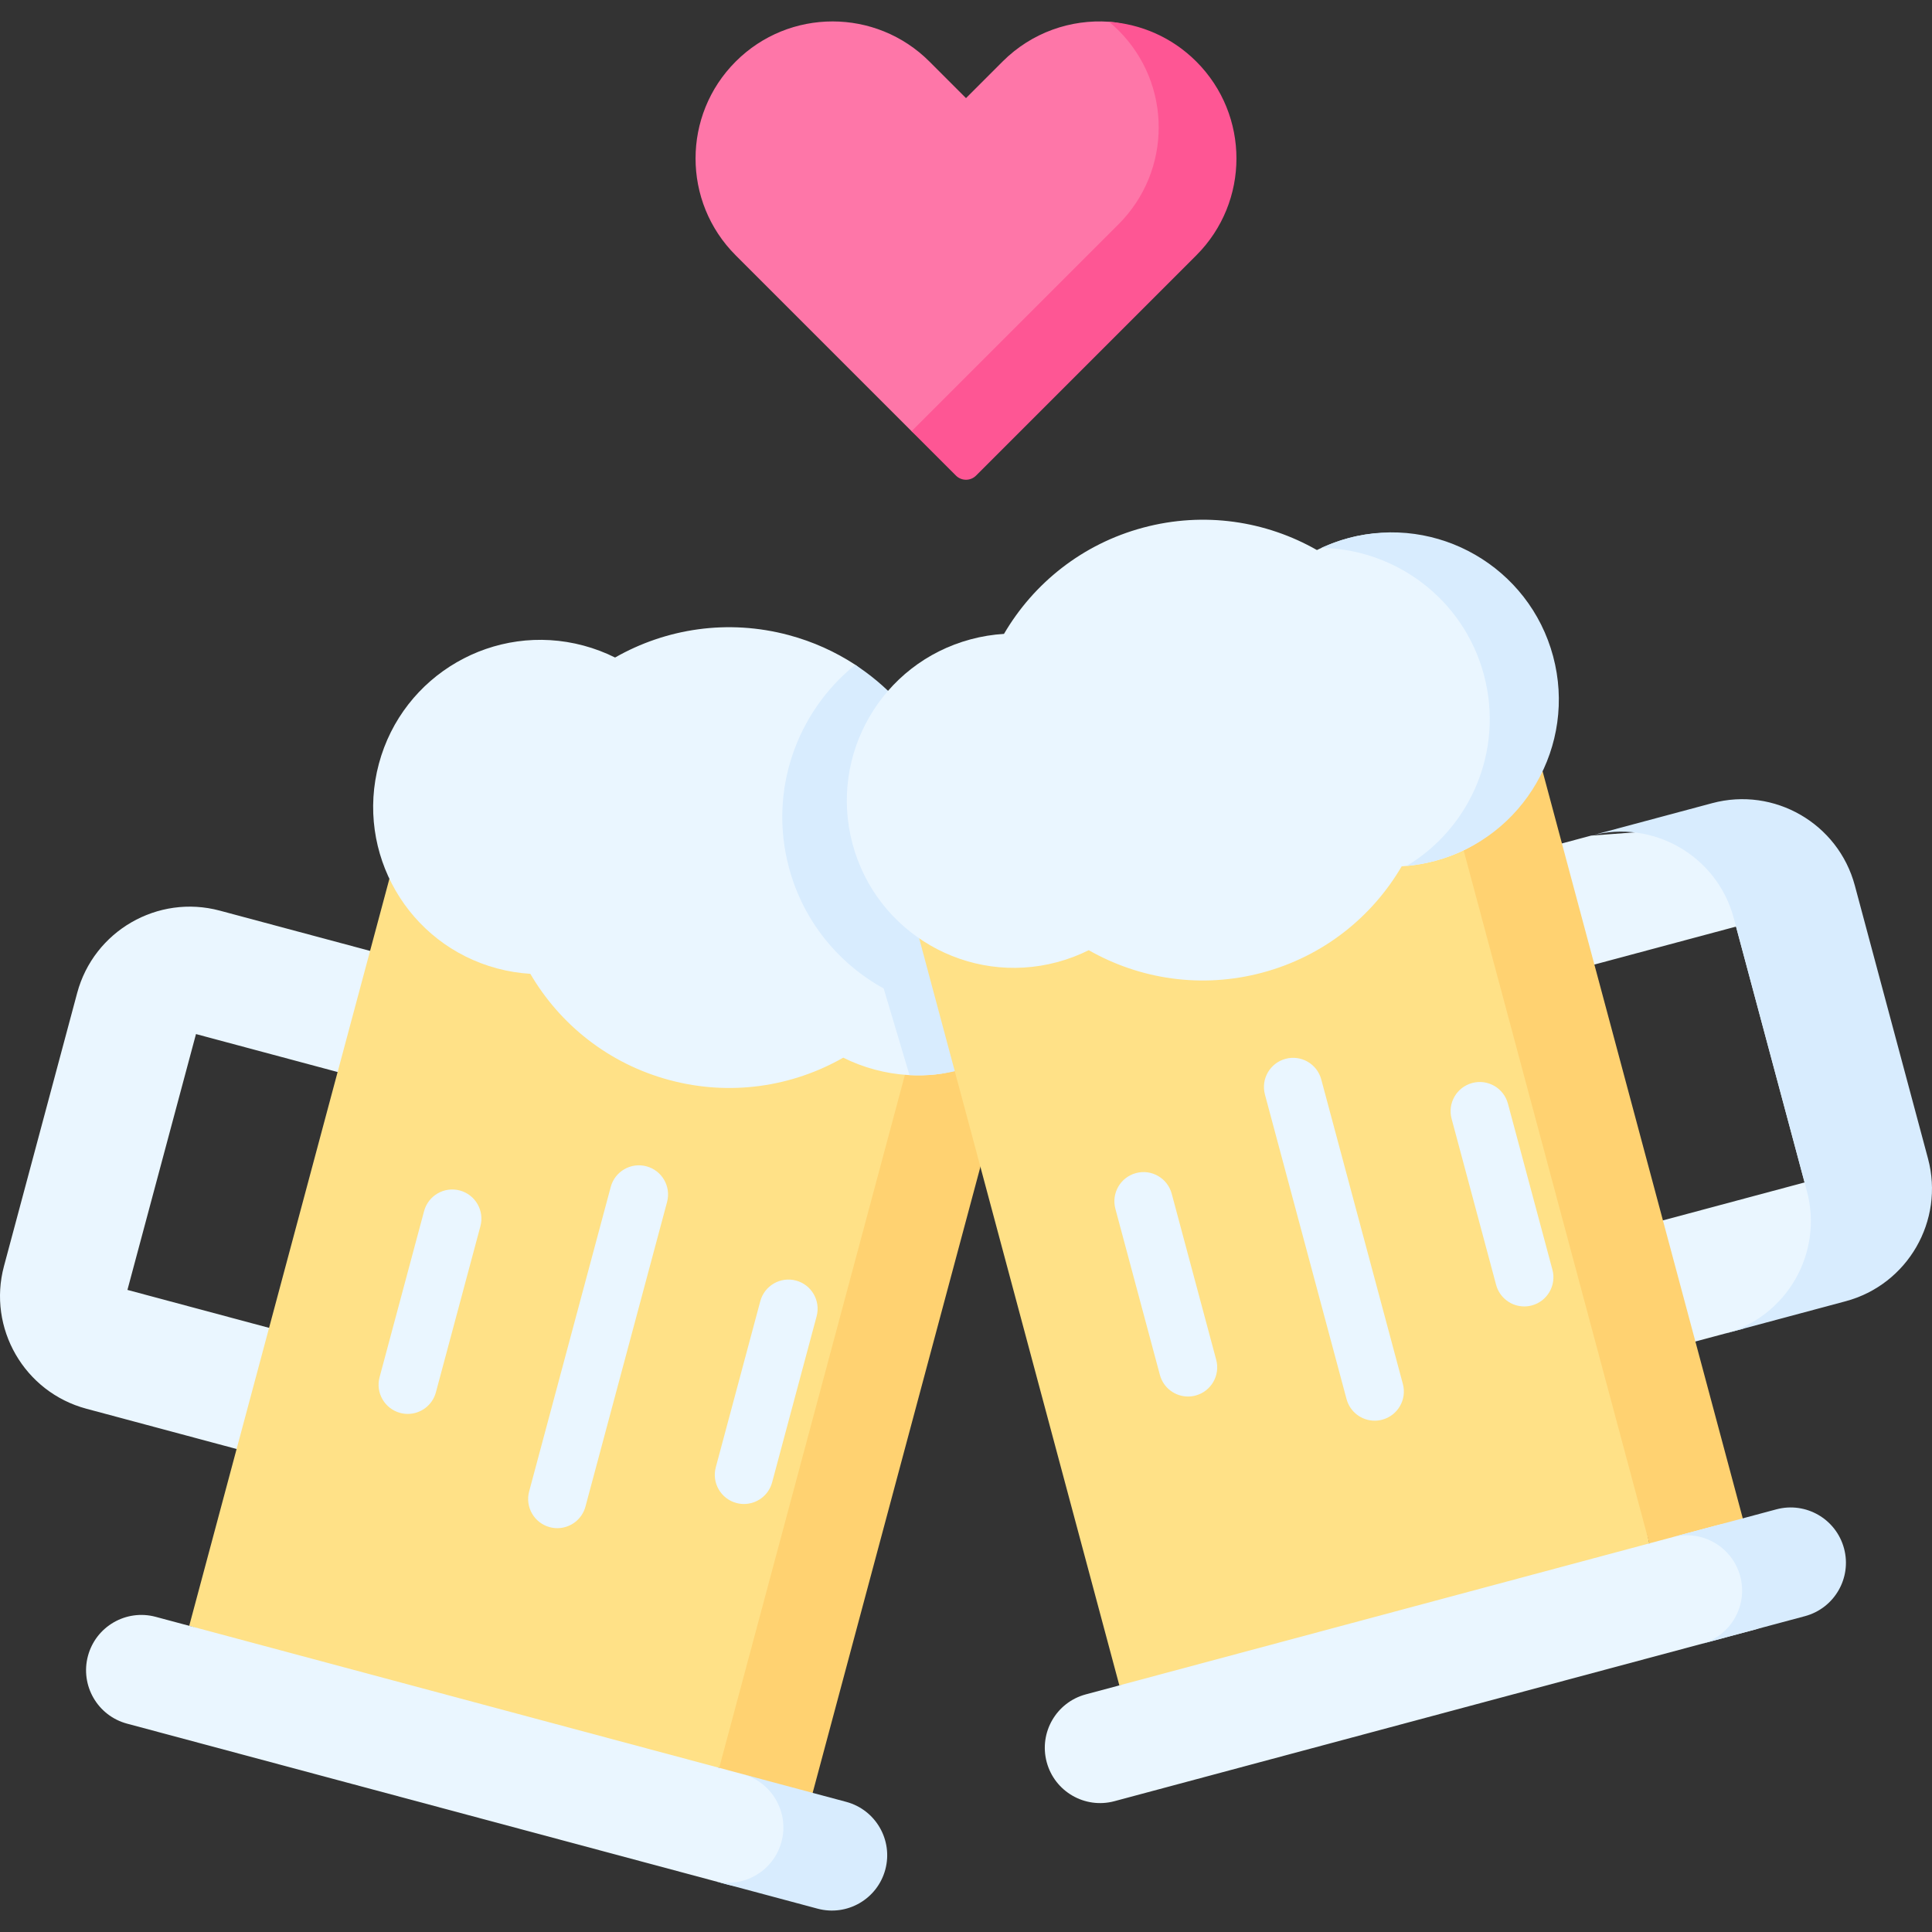
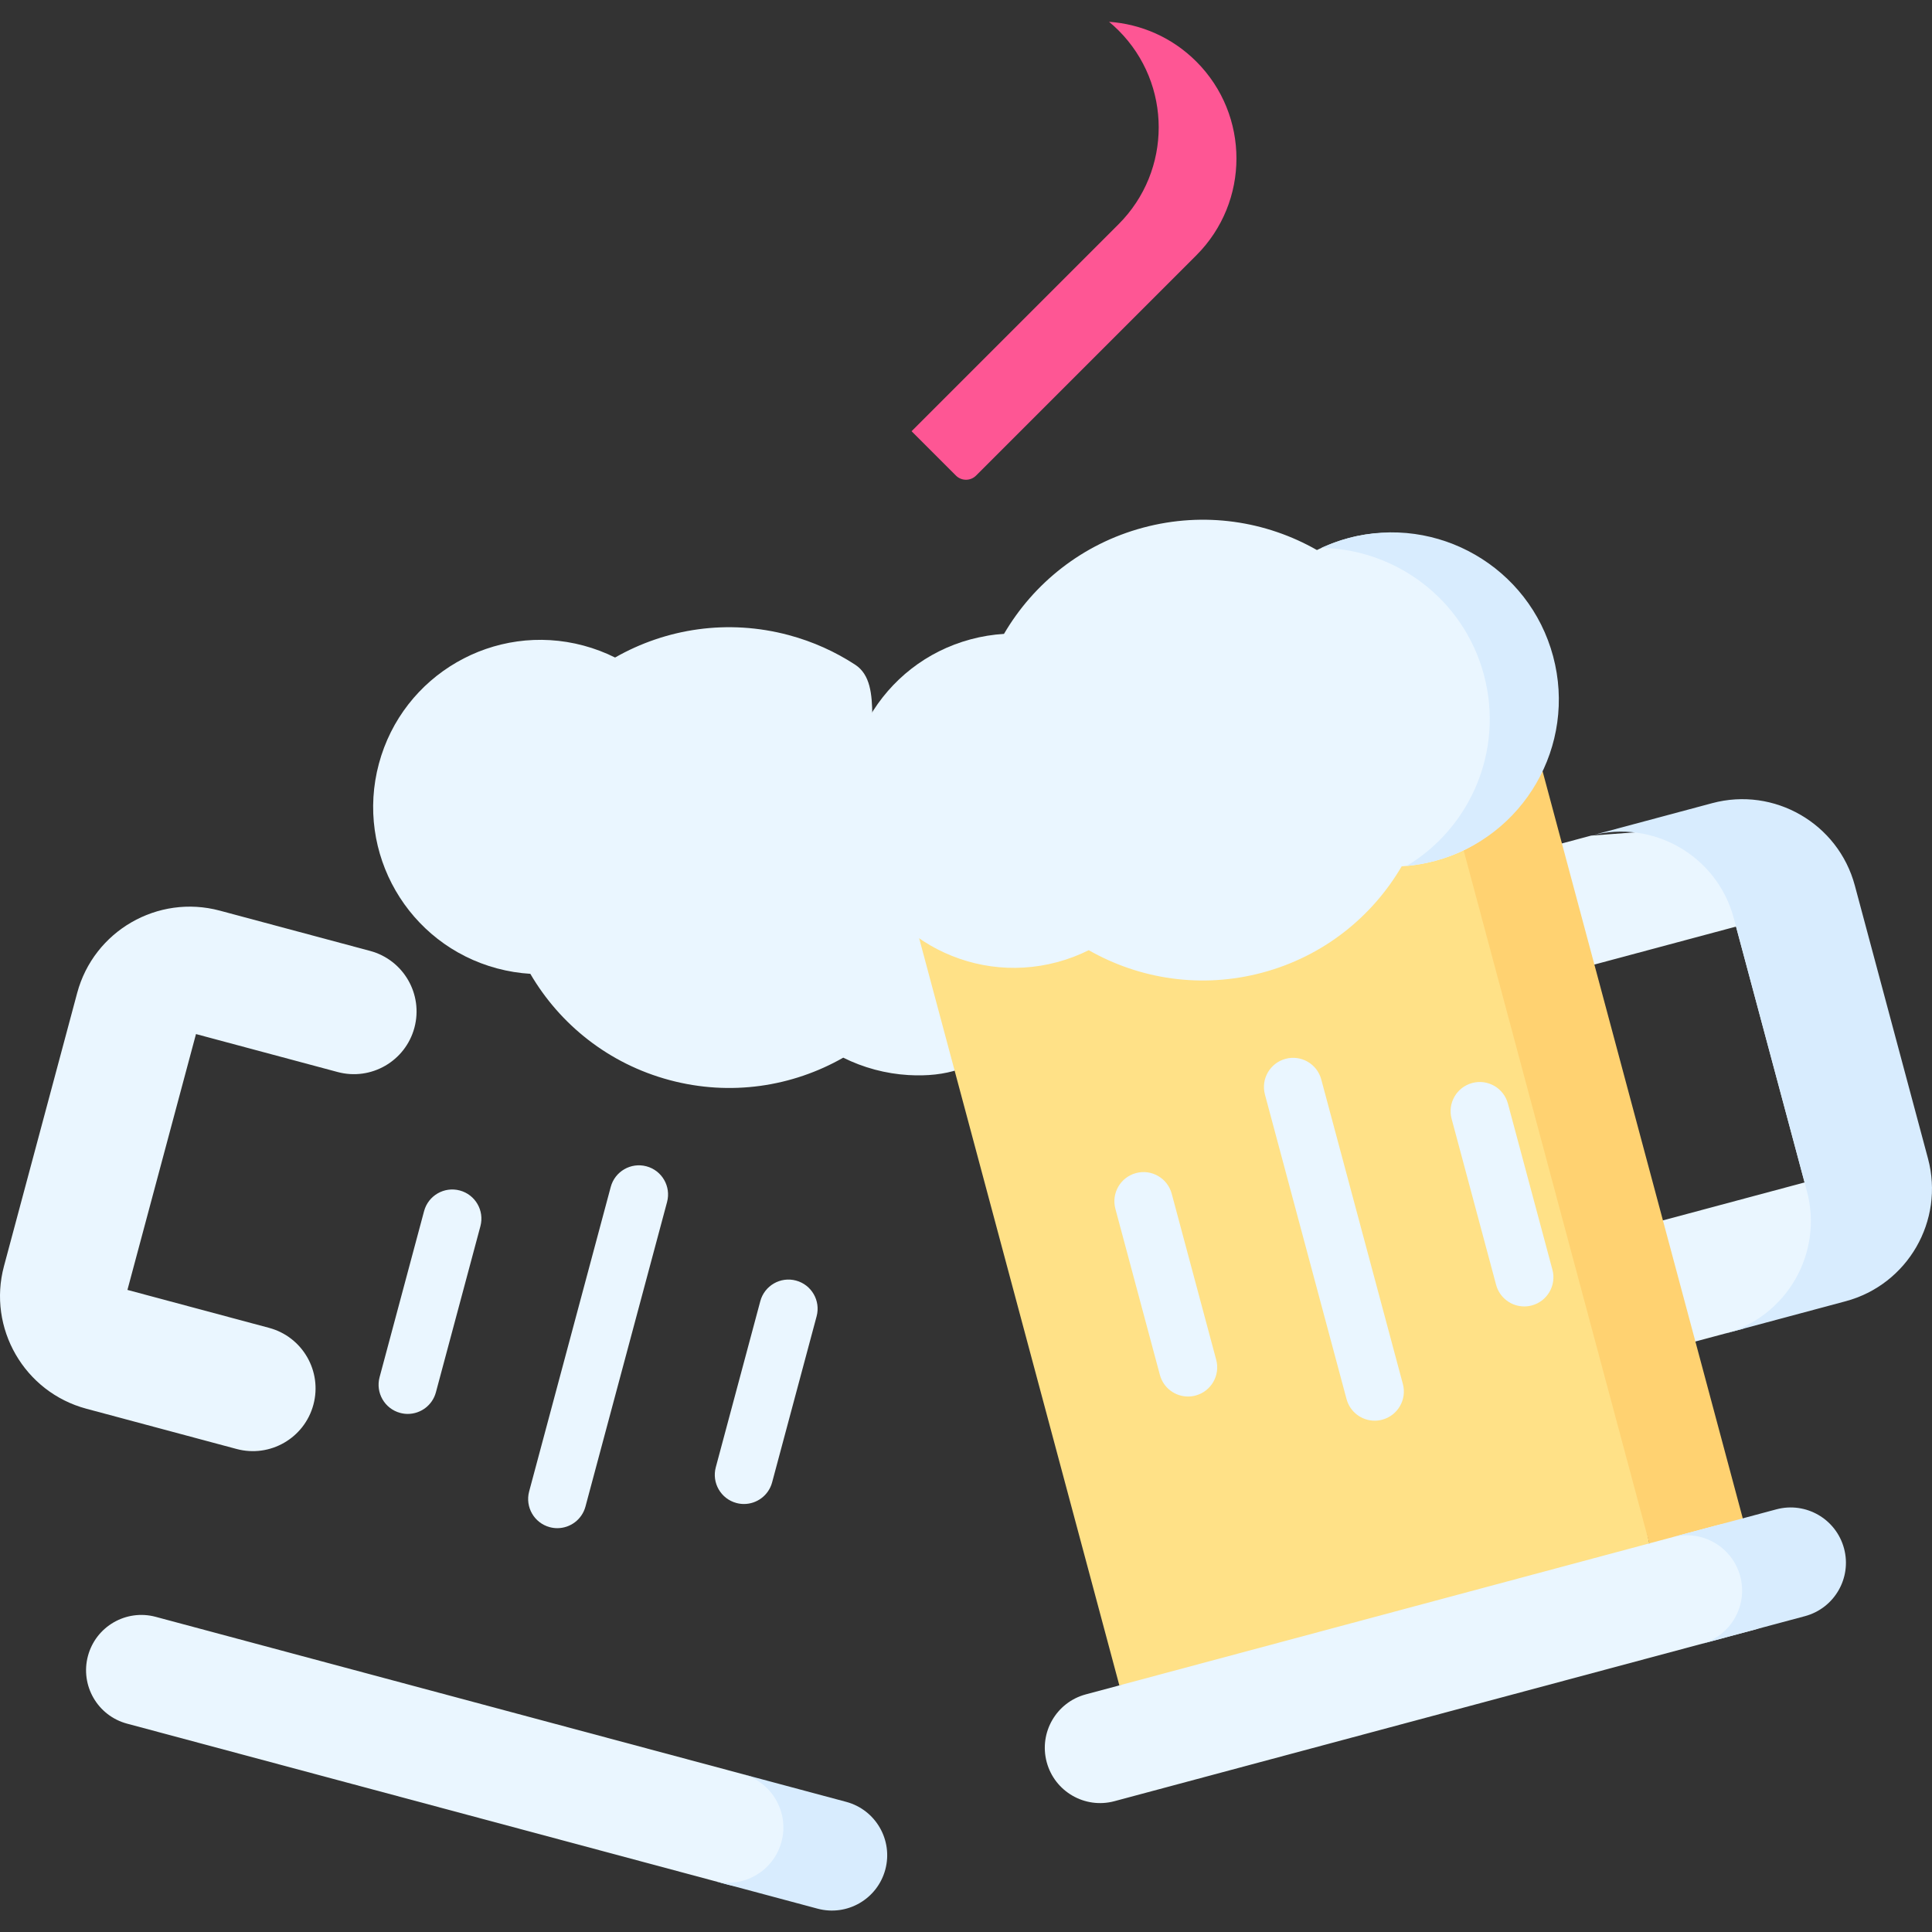
<svg xmlns="http://www.w3.org/2000/svg" id="Capa_1" enable-background="new 0 0 497 497" height="512" viewBox="0 0 497 497" width="512">
  <rect x="0" y="0" width="497" height="497" fill="#333333" stroke="none" />
  <g>
    <g>
      <path d="m436.133 345.098 12.189-3.266 26.54-14.342c15.953-4.275 19.3-13.389 15.025-29.343l-18.401-67.638c-4.275-15.954-14.817-22.179-30.77-17.904l-31.409 2.352-7.506 2.011c-8.604 2.305-13.71 11.149-11.405 19.753 2.306 8.604 11.149 13.71 19.753 11.405l36.438-9.764 17.635 65.815-36.438 9.763c-8.604 2.306-13.71 11.149-11.405 19.753 2.306 8.605 11.149 13.711 19.754 11.405z" fill="#eaf6ff" />
    </g>
    <path d="m440.464 206.608-31.158 8.349c15.953-4.275 32.41 5.226 36.685 21.18l.596 2.226 17.635 65.815.596 2.226c4.275 15.954-5.227 32.41-21.18 36.685l31.158-8.349c15.953-4.275 25.455-20.731 21.18-36.685l-18.828-70.266c-4.275-15.955-20.731-25.456-36.684-21.181z" fill="#d8ecfe" />
    <g>
      <path d="m60.868 372.747-38.663-10.36c-15.953-4.275-25.455-20.731-21.18-36.685l18.828-70.266c4.275-15.954 20.731-25.455 36.685-21.18l38.664 10.36c8.604 2.305 13.71 11.149 11.405 19.753s-11.149 13.71-19.753 11.404l-36.438-9.763-17.635 65.815 36.438 9.763c8.604 2.306 13.71 11.149 11.404 19.753-2.308 8.606-11.151 13.712-19.755 11.406z" fill="#eaf6ff" />
    </g>
-     <path d="m210.33 438.353-25.314 16.415-23.315 1.597-113.022-38.129 58.71-219.109 136.337 36.531z" fill="#ffe187" />
-     <path d="m243.726 235.658-58.71 219.11 9.168 12.079 14.868-5.639 58.71-219.109z" fill="#ffd271" />
    <path d="m208.064 483.628-16.62 1.576c-1.345.128-2.702.014-4.007-.336l-3.823-1.024-150.93-40.442c-7.588-2.033-12.091-9.833-10.058-17.421 2.033-7.588 9.833-12.091 17.42-10.058l150.93 40.442.584.156c2.515.674 4.826 1.955 6.73 3.73l7.073 6.595z" fill="#eaf6ff" />
    <path d="m217.684 463.521-26.707-7.156c7.588 2.033 12.091 9.833 10.058 17.42-2.033 7.588-9.833 12.091-17.42 10.058l26.707 7.156c7.588 2.033 15.387-2.47 17.42-10.058 2.033-7.587-2.47-15.387-10.058-17.42z" fill="#d8ecfe" />
-     <path d="m251.086 120.344c-1.428 1.428-3.744 1.428-5.173 0l-11.413-9.414-45.249-45.249c-13.764-13.764-13.764-36.081 0-49.845 13.764-13.764 36.081-13.764 49.845 0l9.404 9.404 9.404-9.404c7.511-7.511 17.568-10.923 27.393-10.237 8.18.571 15.199 5.984 21.452 12.237 13.764 13.764 12.764 34.081-1 47.845z" fill="#fe76a8" />
    <g>
      <path d="m307.749 15.836c-6.254-6.253-14.273-9.656-22.453-10.227.842.699 1.663 1.438 2.453 2.227 13.764 13.764 13.764 36.081 0 49.845l-53.249 53.249 11.414 11.414c1.428 1.428 3.744 1.428 5.173 0l56.663-56.663c13.763-13.764 13.763-36.081-.001-49.845z" fill="#fe5694" />
    </g>
    <g>
      <path d="m104.895 363.725c-.643 0-1.296-.083-1.946-.258-4.001-1.071-6.375-5.185-5.304-9.186l11.45-42.731c1.072-4.001 5.191-6.376 9.186-5.303 4.001 1.071 6.375 5.185 5.304 9.186l-11.45 42.731c-.898 3.351-3.929 5.561-7.24 5.561z" fill="#eaf6ff" />
    </g>
    <g>
      <path d="m143.369 393.116c-.643 0-1.296-.083-1.946-.258-4.001-1.071-6.375-5.185-5.304-9.186l20.991-78.34c1.073-4.001 5.19-6.374 9.186-5.303 4.001 1.071 6.375 5.185 5.304 9.186l-20.991 78.34c-.899 3.351-3.929 5.561-7.24 5.561z" fill="#eaf6ff" />
    </g>
    <g>
      <path d="m191.383 386.898c-.643 0-1.296-.083-1.946-.258-4.001-1.072-6.375-5.185-5.303-9.186l11.45-42.73c1.072-4.001 5.189-6.379 9.186-5.303 4.001 1.072 6.375 5.185 5.304 9.186l-11.45 42.73c-.899 3.351-3.93 5.561-7.241 5.561z" fill="#eaf6ff" />
    </g>
-     <path d="m248.5 201.594c-2.856-.765-19.27-2.294-22.111-2.467-4.579-7.834 1.391-23.038-6.38-28.119-5.125-3.351-10.861-5.958-17.098-7.629-15.695-4.205-31.603-1.692-44.684 5.767-2.546-1.271-5.257-2.307-8.113-3.072-22.931-6.144-46.502 7.464-52.647 30.395-6.145 22.932 7.464 46.502 30.396 52.647 2.856.765 5.721 1.223 8.562 1.396 7.599 13.001 20.119 23.131 35.814 27.336 15.694 4.205 31.603 1.693 44.684-5.767 2.546 1.271 5.257 2.307 8.113 3.072 2.866.768 5.743 1.227 8.594 1.399 19.958 1.198 28.756-10.431 34.132-30.496 6.144-22.932 3.669-38.318-19.262-44.462z" fill="#eaf6ff" />
-     <path d="m277.683 244.757c1.63-6.083 1.911-12.54.788-18.737-.811-4.489-2.333-8.792-4.471-12.761-.003-.005-.005-.01-.008-.015-.355-.658-.727-1.305-1.115-1.944-.006-.009-.011-.019-.017-.028-5.547-9.107-14.46-16.184-25.573-19.162-2.856-.765-5.721-1.223-8.562-1.396-4.579-7.833-10.955-14.612-18.725-19.693-15.024 12.116-22.354 32.358-17.037 52.201 3.693 13.782 12.77 24.674 24.356 31.048l6.643 22.293c18.786.98 36.406-10.536 42.758-28.712.353-1.021.673-2.052.963-3.094z" fill="#d8ecfe" />
+     <path d="m248.5 201.594c-2.856-.765-19.27-2.294-22.111-2.467-4.579-7.834 1.391-23.038-6.38-28.119-5.125-3.351-10.861-5.958-17.098-7.629-15.695-4.205-31.603-1.692-44.684 5.767-2.546-1.271-5.257-2.307-8.113-3.072-22.931-6.144-46.502 7.464-52.647 30.395-6.145 22.932 7.464 46.502 30.396 52.647 2.856.765 5.721 1.223 8.562 1.396 7.599 13.001 20.119 23.131 35.814 27.336 15.694 4.205 31.603 1.693 44.684-5.767 2.546 1.271 5.257 2.307 8.113 3.072 2.866.768 5.743 1.227 8.594 1.399 19.958 1.198 28.756-10.431 34.132-30.496 6.144-22.932 3.669-38.318-19.262-44.462" fill="#eaf6ff" />
    <path d="m287.948 433.559 98.437-5.921 37.9-30.61-33.89-160.307-24.82-58.802-136.337 36.531z" fill="#ffe187" />
    <path d="m389.611 171.478 58.71 219.11-7.606 9.109-16.43-2.669-58.71-219.109z" fill="#ffd271" />
    <path d="m451.468 419.195-164.789 44.155c-7.588 2.033-15.387-2.47-17.421-10.058-2.033-7.588 2.47-15.387 10.058-17.42l161.747-43.34c7.588-2.033 17.103-1.823 19.136 5.765l5.938-1.269c2.033 7.588-7.081 20.134-14.669 22.167z" fill="#eaf6ff" />
    <path d="m456.953 388.275-26.707 7.156c7.588-2.033 15.387 2.47 17.42 10.058s-2.47 15.387-10.058 17.421l26.707-7.156c7.588-2.033 12.091-9.832 10.058-17.421s-9.832-12.092-17.42-10.058z" fill="#d8ecfe" />
    <g>
      <path d="m392.106 336.075c-3.312 0-6.342-2.21-7.239-5.561l-11.45-42.73c-1.072-4.001 1.302-8.113 5.303-9.186 4.001-1.074 8.114 1.302 9.186 5.303l11.45 42.73c1.072 4.001-1.302 8.113-5.303 9.186-.652.175-1.305.258-1.947.258z" fill="#eaf6ff" />
    </g>
    <g>
      <path d="m353.632 365.467c-3.312 0-6.342-2.21-7.239-5.561l-20.991-78.34c-1.072-4.001 1.302-8.114 5.303-9.186 4.001-1.076 8.114 1.302 9.185 5.303l20.991 78.34c1.072 4.001-1.302 8.114-5.303 9.186-.65.175-1.304.258-1.946.258z" fill="#eaf6ff" />
    </g>
    <g>
      <path d="m305.616 359.25c-3.311 0-6.342-2.21-7.239-5.561l-11.449-42.73c-1.072-4.001 1.302-8.114 5.303-9.186 4.004-1.077 8.113 1.302 9.185 5.303l11.449 42.73c1.072 4.001-1.302 8.114-5.303 9.186-.65.175-1.303.258-1.946.258z" fill="#eaf6ff" />
    </g>
    <path d="m346.885 138.424c-2.856.765-5.566 1.801-8.113 3.072-13.081-7.46-28.989-9.972-44.684-5.767s-28.215 14.336-35.814 27.336c-2.841.173-5.706.631-8.562 1.396-22.932 6.145-36.54 29.715-30.396 52.647s29.715 36.54 52.647 30.396c2.856-.765 5.567-1.801 8.113-3.072 13.081 7.46 28.989 9.972 44.684 5.767 15.694-4.205 28.215-14.336 35.814-27.336 2.841-.173 5.706-.631 8.562-1.396 22.931-6.145 31.406-27.514 25.261-50.445-6.144-22.932-24.58-38.742-47.512-32.598z" fill="#eaf6ff" />
    <g>
      <path d="m346.885 138.424c-2.418.648-4.725 1.501-6.923 2.515 19.153.339 36.56 13.225 41.765 32.651s-3.427 39.29-19.844 49.16c2.411-.221 4.835-.636 7.253-1.284 22.932-6.145 36.54-29.715 30.396-52.647-6.144-22.93-29.715-36.539-52.647-30.395z" fill="#d8ecfe" />
    </g>
  </g>
</svg>